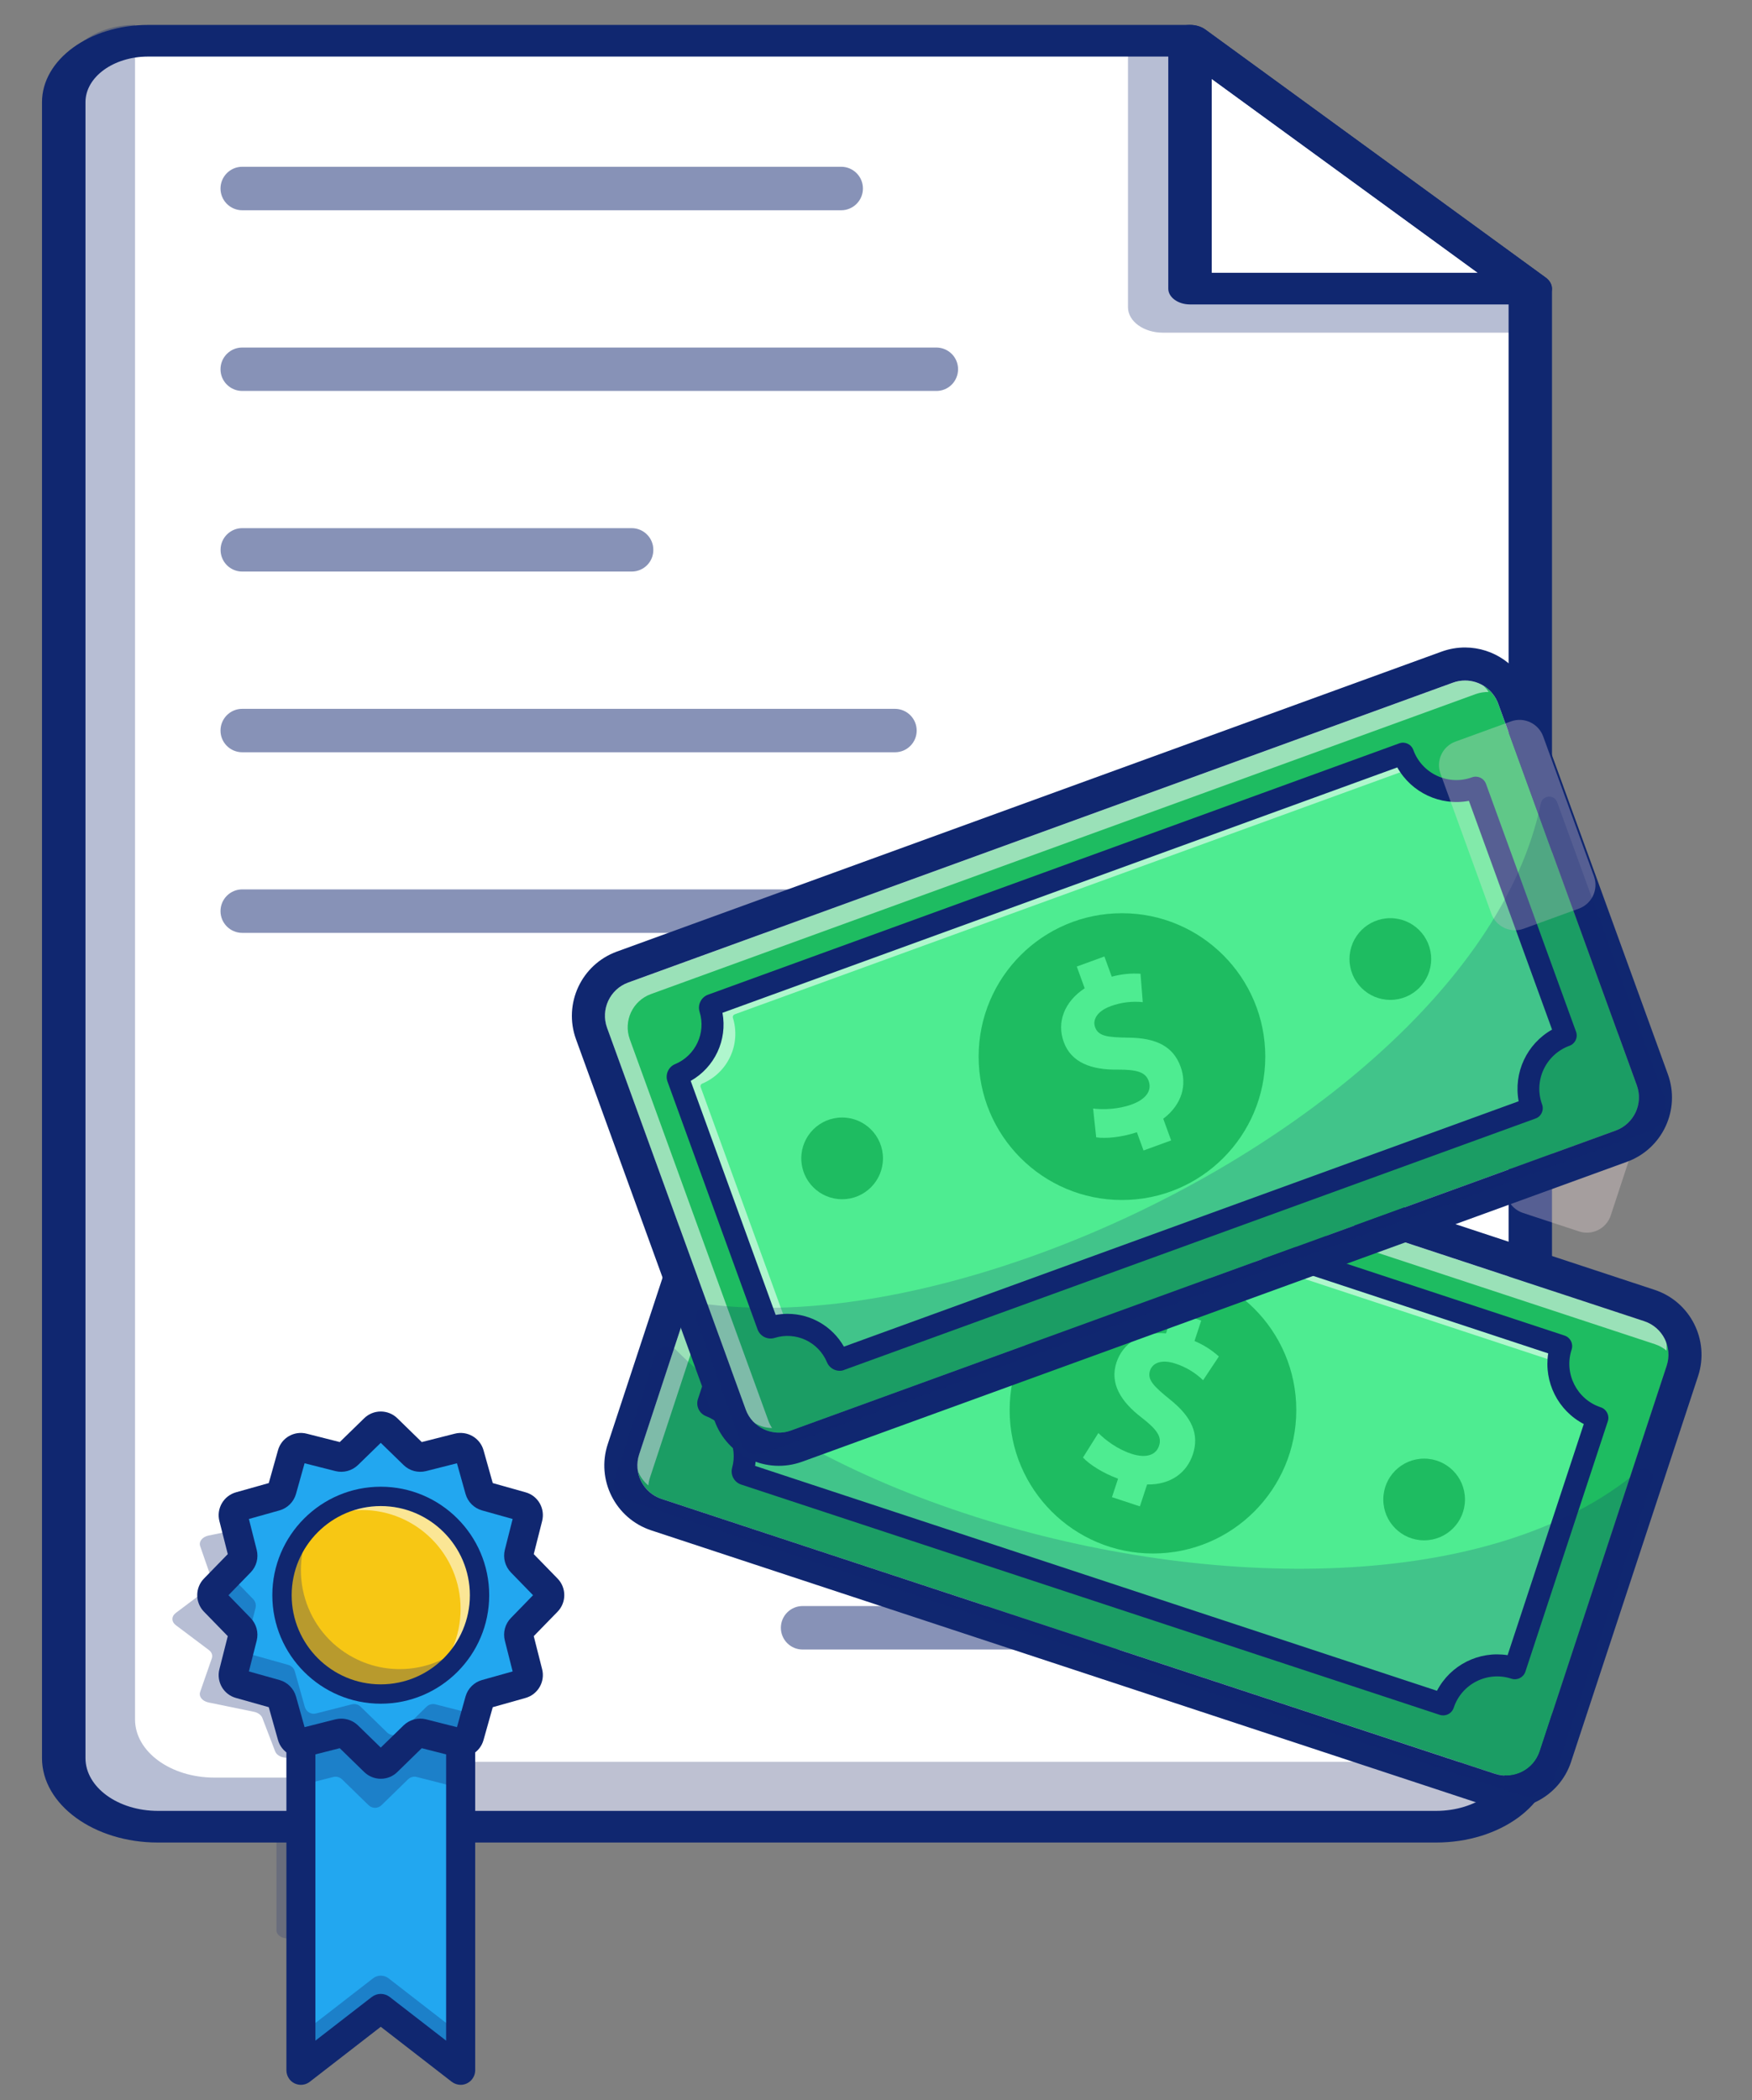
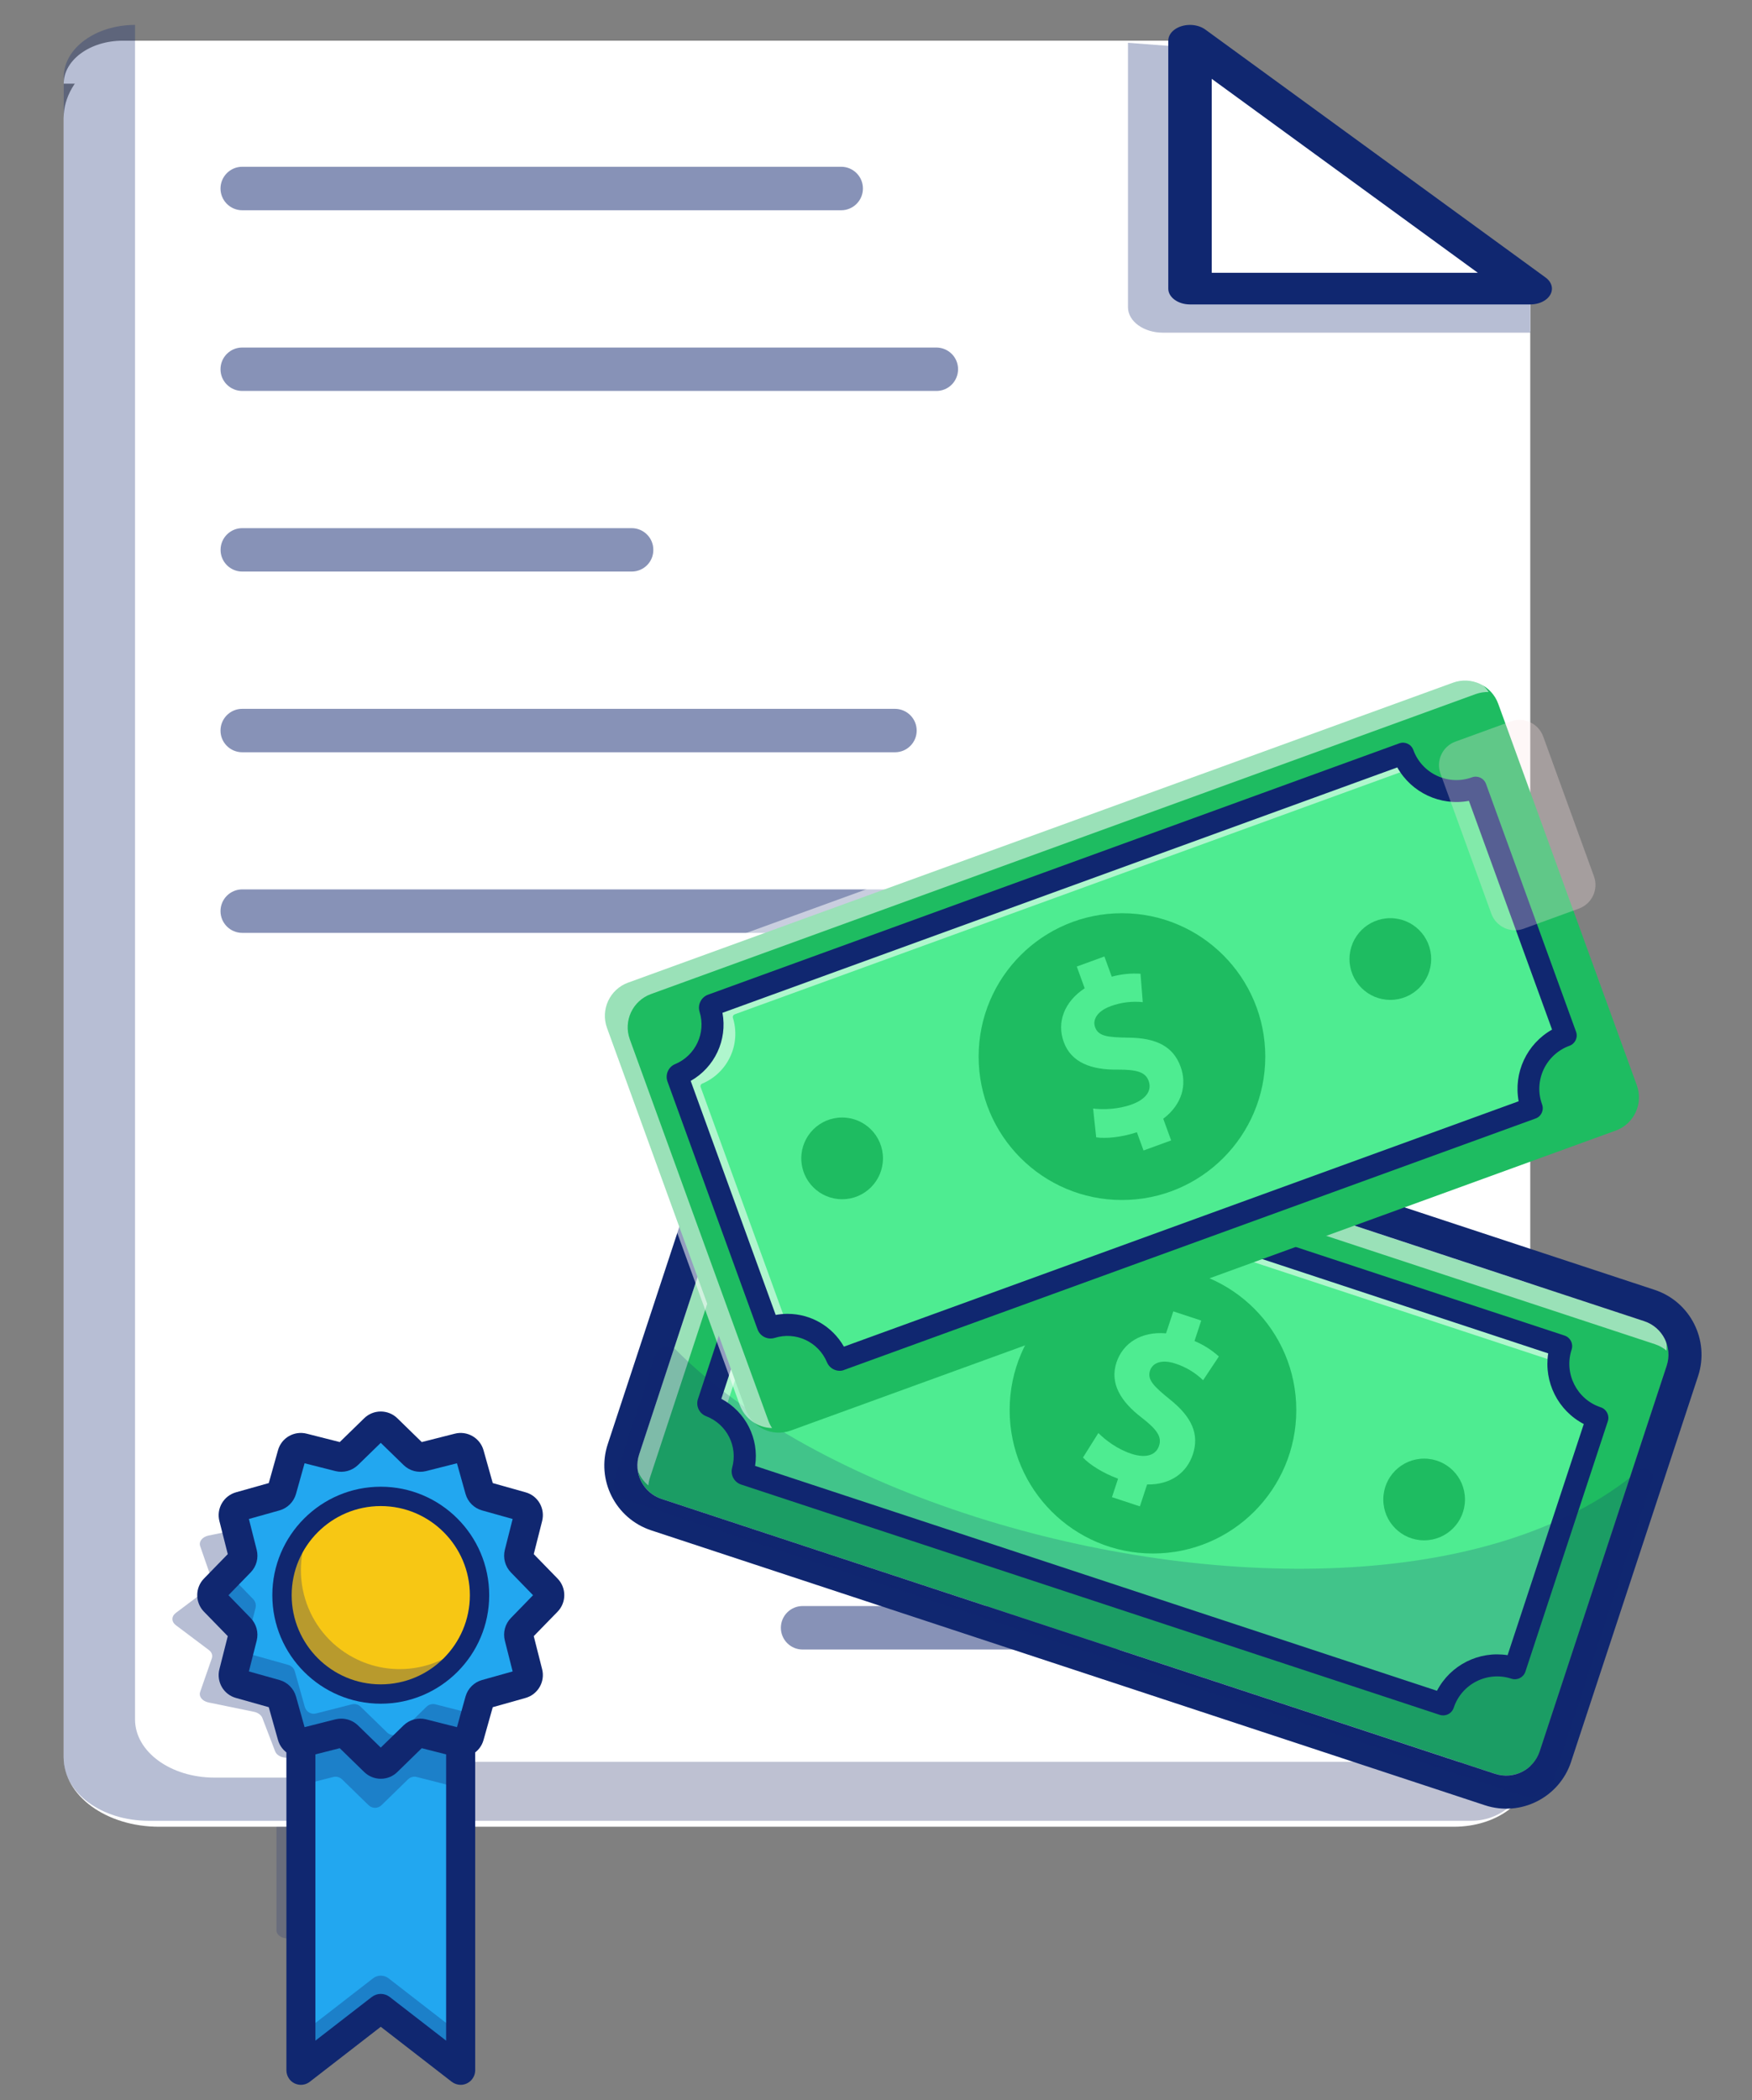
<svg xmlns="http://www.w3.org/2000/svg" version="1.1" id="paid-education-course" x="0px" y="0px" viewBox="0 0 2265.2 2714.1" style="enable-background:new 0 0 2265.2 2714.1;" xml:space="preserve">
  <rect x="0" y="0" width="2265.2" height="2714.1" fill="#808080" stroke="none" />
  <style type="text/css">
	.st0{opacity:0.2;fill:#102770;enable-background:new    ;}
	.st1{fill:#FFFFFF;}
	.st2{opacity:0.3;fill:#102770;enable-background:new    ;}
	.st3{opacity:0.3;fill:#262F6A;enable-background:new    ;}
	.st4{fill:#102770;}
	.st5{opacity:0.5;fill:#102770;enable-background:new    ;}
	.st6{fill:#22A7F0;}
	.st7{fill:#F7C714;}
	.st8{opacity:0.55;fill:#FFFFFF;enable-background:new    ;}
	.st9{fill:#1EBC61;}
	.st10{fill:#4EEC91;}
	.st11{opacity:0.3;fill:#FCE5E5;enable-background:new    ;}
</style>
  <path class="st0" d="M1946.2,1929.7c-7.6-10.4-21-17.8-36.3-21.5l-176.1-42.3l151.5-40.1c15.2-4,28.2-11.8,35.4-22.3  c7.5-10.9,8.5-23.6,2.8-35l-123.6-247.7c-8.8-17.5-31.6-29.2-57.3-29.2h0c-7.1,0-14.1,0.9-20.8,2.7l-403.8,106.9v-463  c0-0.1,0-0.2,0-0.2c0-0.7-0.1-1.4-0.3-2.2c0,0,0,0,0,0c-0.2-0.7-0.5-1.4-0.8-2c-0.1-0.2-0.2-0.4-0.3-0.6c-0.3-0.5-0.7-1-1-1.4  c-0.2-0.2-0.3-0.4-0.5-0.5c-0.6-0.6-1.2-1.2-1.9-1.7l-263.5-191.9c-0.7-0.5-1.5-1-2.3-1.4c-0.2-0.1-0.5-0.2-0.7-0.3  c-0.6-0.3-1.3-0.5-2-0.8c-0.3-0.1-0.5-0.2-0.8-0.2c-1.9-0.5-3.8-0.8-5.8-0.8c-0.1,0-0.2,0-0.3,0h-807c-17.9,0-35.4,4.3-49.6,12.3  h-15.7v11.4c-10.9,10.4-16.8,23.1-16.8,36.1v1281.8c0,13.6,5.9,26.9,16.8,38v15.2h20.8c15.2,8,33.4,12.3,52.1,12.3h119l0,152.8  c-0.1,2.9,1.4,5.6,4.1,7.7c5.1,3.8,13.3,4.2,19.1,0.9l70.5-39.7l70.5,39.7c5.7,3.2,13.7,2.9,18.9-0.8c2.9-2.1,4.4-5,4.3-7.9l0-152.7  h683.5c19.4,0,89.8-19.2,89.8-65.4v-138.5l442.3,106.2c9.3,2.2,19.2,2.8,28.8,1.7c22.9-2.7,41.4-15.1,48.7-31.2l112.7-249.1  C1955.7,1953.1,1954.2,1940.4,1946.2,1929.7z" />
  <path class="st1" d="M1978.5,373v1915.7c0,39.7-44.2,71.9-98.7,71.9H205.6c-68.1,0-123.3-40.2-123.3-89.8l0,0v-2118  c0-55.3,61.6-100.2,137.5-100.2h1318.7L1978.5,373z" />
  <path class="st1" d="M1978.5,373v55.5l-439.9-320.4H82.4v0c0-30.6,34.1-55.5,76.2-55.5l0,0h1380.1L1978.5,373z" />
  <path class="st2" d="M518.1,2233.3v119.6H192.2c-60.7,0-109.8-36-109.8-80.4V99.7c0-37.3,41.3-67.5,92.2-67.5l0,0h0V2222  c0,41.5,45.9,75.1,102.6,75.1c0,0,0,0,0,0h93.3v-25.7c-6.9,0-13-3.4-14.8-8.3l-16.5-43.1c-1.5-3.8-5.6-6.8-10.7-7.9l-58.9-12.1  c-8.1-1.7-12.9-7.7-10.8-13.7l15.1-43.4c1.3-3.8-0.1-7.9-3.9-10.7l-42.7-32.1c-5.8-4.4-5.8-11.4,0-15.8l42.7-32.1  c3.8-2.8,5.3-6.9,3.9-10.7l-15.1-43.5c-2-6,2.8-12,10.8-13.7l58.9-12.1c5.2-1.1,9.3-4,10.7-7.9l16.5-43.1c2.3-5.9,10.6-9.4,18.7-7.9  l59.3,11c5.2,1,10.7-0.1,14.6-2.8l43.9-31.2c2.6-1.9,6.1-3,9.7-3.2l-15,39.1c-1.5,3.8-5.5,6.8-10.7,7.9l-58.9,12.1  c-8.1,1.7-12.8,7.7-10.8,13.7l15.1,43.5c1.3,3.8-0.2,7.9-3.9,10.7l-42.7,32.1c-5.8,4.4-5.9,11.4,0,15.8l42.7,32.1  c3.7,2.8,5.2,6.9,3.9,10.7l-5.1,14.5l-10,28.9c-2,6,2.8,12,10.8,13.7L476,2174c5.2,1.1,9.2,4.1,10.7,7.9l16.5,43.1  C505.2,2229.9,511.2,2233.2,518.1,2233.3z" />
  <path class="st3" d="M1978.5,2276.7L1978.5,2276.7c0,42.1-34.1,76.2-76.2,76.2l0,0H518.1v-76.2L1978.5,2276.7z" />
  <path class="st2" d="M1978.5,429.9h-474.9c-25,0-45.2-14.7-45.2-32.9c0,0,0,0,0,0V55.3l80.2,6.1l439.9,320.4V429.9z" />
  <polygon class="st1" points="1978.5,373 1538.6,373 1538.6,52.6 " />
  <polygon class="st1" points="1978.5,373 1538.6,373 1538.6,52.6 " />
  <polygon class="st1" points="1978.5,373 1884.2,373 1538.6,121.3 1538.6,52.6 " />
-   <path class="st4" d="M1856.7,2381H204.1c-82.6,0-149.8-49-149.8-109.1V132.1c0-55.1,61.5-99.9,137.2-99.9h1347.2  c7.4,0,14.6,2.2,19.8,6l439.9,320.4c5.3,3.8,8.2,9,8.2,14.5v1898.9C2006.5,2332,1939.3,2381,1856.7,2381z M191.5,73.1  c-44.7,0-81,26.4-81,59v2139.8c0.1,37.7,42,68.2,93.7,68.2h1652.6c51.7,0,93.6-30.6,93.7-68.2V381.5L1527,73.1H191.5z" />
  <path class="st4" d="M1978.5,393.4h-439.9c-15.5,0-28.1-9.2-28.1-20.4V52.6c0-11.3,12.6-20.4,28.1-20.4c7.4,0,14.6,2.2,19.8,6  l439.9,320.4c11,8,11,20.9,0,28.9C1993.1,391.3,1985.9,393.4,1978.5,393.4L1978.5,393.4z M1566.7,352.5h344l-344-250.6L1566.7,352.5  z" />
  <path class="st5" d="M1087.6,271.7H313.2c-15.5,0-28.1-12.6-28.1-28.1c0-15.5,12.6-28.1,28.1-28.1h774.4c15.5,0,28.1,12.6,28.1,28.1  C1115.7,259.1,1103.1,271.7,1087.6,271.7z M1812.1,2131.6h-774.4c-15.5,0-28.1-12.6-28.1-28.1s12.6-28.1,28.1-28.1h774.4  c15.5,0,28.1,12.6,28.1,28.1S1827.6,2131.6,1812.1,2131.6z M1210.7,505.2H313.2c-15.5,0-28.1-12.5-28.1-28c0-15.5,12.5-28.1,28-28.1  c0,0,0,0,0,0h897.5c15.5,0,28.1,12.5,28.1,28S1226.3,505.2,1210.7,505.2C1210.8,505.2,1210.7,505.2,1210.7,505.2z M816.7,738.6  H313.2c-15.5,0-28.1-12.6-28-28.1c0-15.5,12.6-28,28-28h503.5c15.5,0,28.1,12.6,28,28.1C844.8,726.1,832.2,738.6,816.7,738.6z   M1157.2,972.1h-844c-15.5,0-28.1-12.5-28.1-28c0-15.5,12.5-28.1,28-28.1c0,0,0,0,0,0h844c15.5,0,28.1,12.6,28.1,28.1  C1185.2,959.5,1172.7,972.1,1157.2,972.1L1157.2,972.1z M1157.2,1205.5h-844c-15.5,0-28.1-12.6-28.1-28.1s12.6-28.1,28.1-28.1l0,0  h844c15.5,0,28.1,12.6,28.1,28.1S1172.7,1205.5,1157.2,1205.5z" />
  <polygon class="st6" points="595.6,2090.2 595.6,2675.3 492.3,2595.3 389.1,2675.3 389.1,2090.2 " />
  <path class="st2" d="M595.6,2628.7v46.6l-103.3-79.9l-103.2,79.9v-46.6l93.3-72.3c5.8-4.5,14-4.5,19.9,0L595.6,2628.7z   M595.6,2090.2v215.6c-2.9,2.4-6.8,3.2-10.5,2.3l-46.2-11.8c-4.1-1-8.4,0.1-11.4,3.1l-34.2,33.3c-4.7,4.6-12.1,4.6-16.8,0  l-34.2-33.3c-3-2.9-7.3-4.1-11.4-3.1l-41.8,10.6v-216.8H595.6z" />
  <path class="st4" d="M595.6,2694.1c-4.2,0-8.2-1.4-11.5-3.9l-91.8-71.1l-91.8,71.1c-8.2,6.3-20,4.8-26.3-3.4  c-2.5-3.3-3.9-7.3-3.9-11.5v-585.2c0-10.4,8.4-18.8,18.8-18.8h206.5c10.4,0,18.8,8.4,18.8,18.8v585.2  C614.3,2685.7,605.9,2694.1,595.6,2694.1z M492.3,2576.6c4.2,0,8.2,1.4,11.5,3.9l73,56.5v-528.1h-169v528.1l73-56.5  C484.1,2578,488.2,2576.6,492.3,2576.6z" />
  <path class="st6" d="M707.3,2069.8L674,2104c-2.9,3-4.1,7.3-3,11.4l11.7,46.2c1.6,6.3-2.1,12.8-8.4,14.6l-45.9,12.9  c-4,1.1-7.2,4.3-8.3,8.3l-12.9,45.9c-1.8,6.3-8.2,10-14.6,8.4l-46.2-11.7c-4.1-1-8.4,0.1-11.4,3l-34.2,33.3  c-4.7,4.6-12.1,4.6-16.8,0l-34.2-33.3c-3-2.9-7.3-4.1-11.4-3l-46.2,11.7c-6.3,1.6-12.8-2.1-14.6-8.4l-12.9-45.9  c-1.1-4-4.3-7.2-8.3-8.3l-45.9-12.9c-6.3-1.8-10-8.2-8.4-14.6l11.7-46.2c1-4.1-0.1-8.4-3-11.4l-33.3-34.2c-5-4.4-5.9-11.5-1.5-16.4  c0.3-0.3,0.6-0.7,1.5-0.4l33.3-34.2c2.9-3,4.1-7.3,3-11.4l-11.7-46.2c-1.6-6.3,2.1-12.8,8.4-14.6l45.9-12.9c4-1.1,7.2-4.3,8.3-8.3  l12.9-45.9c1.8-6.3,8.2-10,14.6-8.4l46.2,11.7c4.1,1,8.4-0.1,11.4-3l34.2-33.3c4.7-4.6,12.1-4.6,16.8,0l34.2,33.3  c3,2.9,7.3,4.1,11.4,3l46.2-11.7c6.3-1.6,12.8,2.1,14.6,8.4l12.9,45.9c1.1,4,4.3,7.2,8.3,8.3l45.9,12.9c6.3,1.8,10,8.2,8.4,14.6  l-11.7,46.2c-1,4.1,0.1,8.4,3,11.4l33.3,34.2c5,4.4,5.9,11.5,1.5,16.4C708.5,2069.7,708.2,2070.1,707.3,2069.8z" />
  <path class="st2" d="M615.3,2214.2l-8.2,29.1c-1.8,6.3-8.2,10-14.6,8.4l-46.3-11.8c-4.1-1-8.3,0.1-11.3,3.1l-34.2,33.3  c-4.7,4.6-12.1,4.6-16.8,0l-34.2-33.3c-3-2.9-7.3-4.1-11.4-3.1l-46.2,11.8c-6.3,1.6-12.8-2.2-14.6-8.4l-12.9-45.9  c-1.2-4-4.3-7.2-8.4-8.4l-45.9-12.9c-6.3-1.8-10-8.2-8.4-14.6l11.8-46.2c1-4.1-0.1-8.4-3.1-11.4l-33.3-34.2  c-4.6-4.7-4.6-12.1,0-16.8l18.5-18.9l31.5,32.4c2.9,3,4.1,7.3,3.1,11.4l-11.8,46.2c-1.6,6.3,2.1,12.8,8.4,14.6l45.9,12.9  c4,1.2,7.2,4.3,8.3,8.4l12.9,45.9c1.8,6.3,8.2,10.1,14.6,8.4l46.2-11.8c4.1-1,8.4,0.1,11.4,3.1l34.2,33.3c4.7,4.6,12.1,4.6,16.8,0  l34.2-33.3c3-2.9,7.3-4.1,11.4-3.1l46.2,11.8C611.2,2214.8,613.3,2214.7,615.3,2214.2z M313.6,2007.4c1,4.1-0.1,8.4-3.1,11.4  l-14.8,15.3l-1.8-1.8c-4.6-4.7-4.6-12.1,0-16.8l17.2-17.6L313.6,2007.4z" />
  <path class="st4" d="M492.3,2298.6c-8,0-15.8-3.2-21.5-8.8l-31.5-30.7l-42.6,10.8c-16.2,4.2-32.8-5.4-37.3-21.5l-11.9-42.3  l-42.3-11.9c-16.2-4.4-25.7-21-21.5-37.3l10.8-42.6l-30.7-31.5c-11.7-11.9-11.7-31.1,0-43l30.7-31.5l-10.8-42.6  c-4.2-16.2,5.4-32.8,21.5-37.3l42.3-11.9l11.9-42.3c4.4-16.2,21-25.7,37.3-21.5l42.6,10.8l31.5-30.7c11.9-11.7,31.1-11.7,43,0  l31.5,30.7l42.6-10.8c16.2-4.2,32.8,5.4,37.3,21.5l11.9,42.3l42.3,11.9c16.2,4.4,25.7,21,21.5,37.3l-10.8,42.6l30.7,31.5  c11.7,11.9,11.7,31.1,0,43l-30.7,31.5l10.8,42.6c4.2,16.2-5.4,32.8-21.5,37.3l-42.3,11.9l-11.9,42.3c-4.4,16.2-21,25.7-37.3,21.5  l-42.6-10.8l-31.5,30.7C508.1,2295.5,500.4,2298.6,492.3,2298.6z M441.2,2220.9c8.1,0,15.8,3.1,21.6,8.7l29.5,28.7l29.5-28.7  c7.7-7.4,18.7-10.4,29.1-7.8l39.9,10.1l11.1-39.6c2.9-10.3,11-18.4,21.3-21.3l39.6-11.1l-10.1-39.9c-2.6-10.4,0.3-21.4,7.8-29.1  l28.7-29.5l-28.7-29.5c-7.4-7.7-10.4-18.7-7.8-29.1l10.1-39.9l-39.6-11.1c-10.3-2.9-18.4-11-21.3-21.3l-11.1-39.6l-39.9,10.1  c-10.4,2.6-21.4-0.3-29.1-7.8l-29.5-28.7l-29.5,28.7c-7.7,7.4-18.7,10.4-29.1,7.8l-39.9-10.1l-11.1,39.6  c-2.9,10.3-11,18.4-21.3,21.3l-39.6,11.1l10.1,39.9c2.6,10.4-0.3,21.4-7.8,29.1l-28.7,29.5l28.7,29.5c7.4,7.7,10.4,18.7,7.8,29.1  l-10.1,39.9l39.6,11.1c10.3,2.9,18.4,11,21.3,21.3l11.1,39.6l39.9-10.1C436.2,2221.2,438.7,2220.9,441.2,2220.9L441.2,2220.9z   M664.5,2166.2L664.5,2166.2z" />
  <circle class="st7" cx="492.3" cy="2061.4" r="127.7" />
-   <path class="st8" d="M620,2061.4c0,46.3-25,88.9-65.5,111.4c26.2-24.1,41.1-58.1,41-93.8c0-70.5-57.2-127.7-127.7-127.7  c-21.8,0-43.1,5.6-62.1,16.2c51.8-47.9,132.6-44.7,180.4,7.1C607.9,1998.3,620,2029.2,620,2061.4z" />
  <path class="st3" d="M605.1,2121.4c-33.2,62.3-110.5,85.8-172.8,52.7c-62.3-33.2-85.8-110.5-52.7-172.8c6.4-12,14.7-22.9,24.5-32.3  c-33.2,62.2-9.7,139.6,52.5,172.8C505.3,2167.9,565.2,2159.6,605.1,2121.4z" />
  <path class="st4" d="M492.3,2201.6c-77.3,0-140.2-62.9-140.2-140.2s62.9-140.2,140.2-140.2c77.3,0,140.2,62.9,140.2,140.2  C632.5,2138.7,569.6,2201.6,492.3,2201.6z M492.3,1946.2c-63.5,0-115.2,51.7-115.2,115.2s51.7,115.2,115.2,115.2  c63.5,0,115.2-51.7,115.2-115.2S555.8,1946.2,492.3,1946.2z" />
  <path class="st9" d="M2155,1764.9l-164.2,498.2c-7.9,23.9-33.7,36.9-57.6,29.1L855.4,1937c-23.9-7.9-36.9-33.7-29.1-57.6  l164.2-498.2c7.9-23.9,33.7-36.9,57.6-29.1l1077.7,355.2C2149.9,1715.2,2162.9,1741,2155,1764.9z" />
  <path class="st8" d="M2154.7,1745.3c-4.4-3.6-9.4-6.4-14.8-8.2L1062.2,1382c-23.9-7.9-49.7,5.1-57.6,29.1l-164.2,498.2  c-1.1,3.3-1.8,6.8-2.1,10.3c-14.5-12-20.2-31.6-14.3-49.4l164.2-498.2c7.9-23.9,33.7-36.9,57.6-29.1L2123.5,1698  C2143.7,1704.6,2156.6,1724.2,2154.7,1745.3z" />
  <path class="st4" d="M1033.9,1349.8c4.9,0,9.7,0.8,14.3,2.3l1077.7,355.2c23.9,7.9,36.9,33.7,29,57.6l-164.2,498.3  c-7.9,23.9-33.6,36.9-57.5,29.1c0,0-0.1,0-0.1,0L855.4,1937c-23.9-7.9-36.9-33.7-29-57.6l164.2-498.3  C996.8,1362.5,1014.2,1349.8,1033.9,1349.8 M1033.9,1307.1L1033.9,1307.1c-38.1,0-72,24.4-83.9,60.7l-164.2,498.3  c-15.3,46.3,9.9,96.2,56.2,111.5l1077.8,355.2c46.3,15.3,96.2-9.9,111.5-56.1c0,0,0-0.1,0-0.1l164.2-498.3  c15.2-46.3-9.9-96.2-56.2-111.5l-1077.7-355.2C1052.6,1308.6,1043.3,1307.1,1033.9,1307.1L1033.9,1307.1z" />
  <path class="st10" d="M2065.3,1832.2l-106.6,323.6c-38.5-12.7-80,8.2-92.7,46.7l-903.2-297.6c-1.8-0.6-2.8-2.6-2.3-4.4  c9.5-34.6-8.8-70.8-42.2-83.7c-1.8-0.7-2.8-2.6-2.2-4.5l106.7-323.8c0.6-1.8,2.6-2.8,4.4-2.3c34.6,9.5,70.8-8.7,83.7-42.2  c0.7-1.8,2.6-2.8,4.5-2.2l903.2,297.6C2005.8,1778,2026.8,1819.5,2065.3,1832.2z" />
  <path class="st8" d="M2018.5,1739.5c-2.3,6.9-3.5,14.1-3.7,21.3L1131,1469.5c-1.8-0.6-3.8,0.4-4.5,2.2  c-12.9,33.5-49.1,51.7-83.7,42.2c-1.8-0.5-3.8,0.5-4.4,2.3L936,1826.8c-5.4-4.2-11.4-7.6-17.8-10.1c-1.8-0.7-2.8-2.6-2.2-4.5  l106.7-323.8c0.6-1.8,2.6-2.8,4.4-2.3c34.6,9.5,70.8-8.7,83.7-42.2c0.7-1.8,2.6-2.8,4.5-2.2L2018.5,1739.5z" />
  <path class="st4" d="M1865.9,2216.7c-1.5,0-3-0.2-4.5-0.7l-903.2-297.6c-9-3-14.1-12.6-11.6-21.7c7.7-27.6-6.9-56.4-33.6-66.6  c-8.9-3.4-13.6-13.2-10.6-22.2l106.7-323.8c3-9,12.6-14.1,21.7-11.6c27.6,7.7,56.4-6.9,66.7-33.6c3.4-8.9,13.2-13.6,22.2-10.6  l903.2,297.6c7.5,2.5,11.5,10.5,9.1,18c0,0,0,0,0,0c-10.2,31,6.7,64.5,37.7,74.7c7.5,2.5,11.5,10.5,9.1,18c0,0,0,0,0,0l-106.6,323.6  c-2.5,7.5-10.5,11.5-18,9.1c0,0,0,0,0,0c-31-10.2-64.5,6.6-74.7,37.7c0,0,0,0,0,0C1877.5,2212.8,1872.1,2216.7,1865.9,2216.7  L1865.9,2216.7z M976.3,1894.3l881.6,290.6c17.4-33.3,54.1-51.8,91.3-46l98.5-298.7c-33.3-17.4-51.8-54.1-46-91.3L1120,1458.3  c-16.6,31.6-51.5,49.1-86.7,43.7l-100.7,305.6C964.1,1824.3,981.7,1859.1,976.3,1894.3z M1023.4,1499.9  C1023.4,1499.9,1023.4,1499.9,1023.4,1499.9C1023.4,1499.9,1023.4,1499.9,1023.4,1499.9L1023.4,1499.9z" />
  <circle class="st9" cx="1490.7" cy="1822.2" r="185.3" />
  <path class="st10" d="M1542.3,1879.3c-7.7,23.3-28,39.5-59.2,39l-9.3,28.3l-36.1-11.9l7.9-23.9c-19.8-7.1-37.3-18.6-45.4-27.3  l19.9-31.7c9.4,9.4,24.7,20.9,42.6,26.8c19.2,6.3,32,1.7,35.9-10.4c3.8-11.5-2.8-21-22.4-36.2c-27.2-20.8-41.6-44.4-32.7-71.3  c8.4-25.4,32.3-40.4,64.1-37.7l9.4-28.4l36.1,11.9l-8.7,26.4c11.6,4.9,22.2,11.6,31.5,20l-20.4,30.7c-10.1-9.8-22.4-17.2-35.8-21.5  c-18.1-6-29.6-0.7-32.8,9c-3.9,11.8,4.8,20.4,25.7,37.3C1541.1,1831.2,1550.8,1853.3,1542.3,1879.3z" />
  <circle class="st9" cx="1125.1" cy="1701.7" r="52.8" />
  <circle class="st9" cx="1841.3" cy="1937.7" r="52.8" />
-   <path class="st11" d="M2049.6,1322.9l72.5,23.9c17,5.6,26.3,23.9,20.7,41l0,0l-60.2,182.8c-5.6,17-23.9,26.3-41,20.7l-72.5-23.9  c-17-5.6-26.3-23.9-20.7-41v0l60.2-182.8C2014.2,1326.5,2032.6,1317.3,2049.6,1322.9L2049.6,1322.9L2049.6,1322.9z" />
  <path class="st0" d="M2136.2,1912.1l-127.4,386.7c-5.7,17.3-24.3,26.6-41.6,21L808.6,1937.9c-11.2-3.7-17.4-15.8-13.7-27.1l0.1-0.2  l52.7-159.9c3.7-11.2,17.9-14.7,26.3-6.3c89.9,90.4,229.4,165.3,385.7,215.2l2.4,0.8c302.9,96.2,667.9,98.7,856.5-60  C2127.1,1893,2139.7,1901.4,2136.2,1912.1z" />
  <path class="st9" d="M1937.1,909.5l179.2,493c8.6,23.7-3.6,49.9-27.3,58.5l-1066.5,387.6c-23.7,8.6-49.9-3.6-58.5-27.3l-179.2-493  c-8.6-23.7,3.6-49.9,27.3-58.5l1066.5-387.6C1902.3,873.6,1928.5,885.8,1937.1,909.5z" />
  <path class="st8" d="M1924.7,894.2c-5.7-0.1-11.3,0.8-16.7,2.7L841.6,1284.6c-23.7,8.6-35.9,34.8-27.3,58.5l179.2,493  c1.2,3.3,2.8,6.4,4.7,9.3c-18.8-0.4-35.4-12.3-41.8-30l-179.2-493c-8.6-23.7,3.6-49.9,27.3-58.5L1871,876.3  C1890.9,869.1,1913.1,876.5,1924.7,894.2z" />
-   <path class="st4" d="M1894.2,879.4c19.2,0,36.3,12,42.9,30l179.2,493.1c8.6,23.7-3.6,49.8-27.3,58.5c0,0,0,0,0,0l-1066.5,387.6  c-23.6,8.6-49.8-3.6-58.4-27.2c0,0,0-0.1,0-0.1l-179.2-493.1c-8.6-23.7,3.6-49.9,27.3-58.5l1066.5-387.6  C1883.6,880.3,1888.9,879.4,1894.2,879.4 M1894.2,836.7L1894.2,836.7c-10.3,0-20.5,1.8-30.2,5.3L797.5,1229.7  c-45.8,16.7-69.4,67.3-52.8,113.2l179.2,493.1c16.6,45.8,67.3,69.5,113.1,52.9c0,0,0.1,0,0.1,0l1066.5-387.6  c45.8-16.7,69.5-67.3,52.8-113.2l-179.2-493.1C1964.4,860,1931.3,836.8,1894.2,836.7z" />
  <path class="st10" d="M1908.2,1017.8l116.4,320.2c-38.1,13.9-57.8,56-43.9,94.1l0,0l-893.7,324.8c-1.8,0.6-3.8-0.3-4.5-2.1  c-13.9-33.1-50.7-50.2-85-39.6c-1.8,0.6-3.8-0.4-4.5-2.2l-116.5-320.4c-0.6-1.8,0.3-3.8,2.1-4.5c33.1-13.9,50.2-50.6,39.7-84.9  c-0.6-1.8,0.4-3.8,2.2-4.5l893.7-324.8C1828,1012,1870.1,1031.6,1908.2,1017.8C1908.2,1017.8,1908.2,1017.8,1908.2,1017.8z" />
  <path class="st8" d="M1814.1,973.9c2.5,6.8,5.9,13.2,10.3,19l-874.6,317.9c-1.8,0.7-2.8,2.6-2.2,4.5c10.6,34.3-6.6,71.1-39.7,85  c-1.8,0.7-2.7,2.7-2,4.5l111.7,307.4c-6.9,0-13.7,1.1-20.2,3.1c-1.8,0.6-3.8-0.4-4.5-2.2l-116.5-320.4c-0.6-1.8,0.3-3.8,2-4.5  c33.1-13.9,50.3-50.6,39.7-85c-0.6-1.8,0.4-3.8,2.2-4.5L1814.1,973.9z" />
  <path class="st4" d="M1085.7,1771.4c-7.2,0-13.7-4.3-16.5-11c-11-26.4-40.3-40.1-67.6-31.5c-9.1,2.8-18.8-2-22.1-10.9l-116.5-320.4  c-3.2-8.9,1.1-18.9,9.9-22.5c26.4-11,40.1-40.3,31.6-67.6c-2.8-9.1,2-18.8,10.9-22.1l893.7-324.8c7.4-2.7,15.5,1.1,18.2,8.5  c11.2,30.7,45.1,46.5,75.8,35.4c7.4-2.7,15.5,1.1,18.2,8.5l116.4,320.2c2.7,7.4-1.1,15.5-8.5,18.2c-30.7,11.2-46.6,45.1-35.4,75.8  c0,0,0,0,0,0c2.7,7.4-1.1,15.6-8.5,18.2l-893.7,324.8C1089.9,1771,1087.8,1771.4,1085.7,1771.4z M1018.3,1697.8  c30.1,0,57.9,16.2,72.8,42.4l872.4-317.1c-6.9-36.9,10.5-74.2,43.2-92.6l-107.5-295.6c-36.9,6.9-74.2-10.5-92.6-43.2l-872.5,317.1  c6.5,35.1-10,70.4-41.1,88l109.9,302.4C1008.1,1698.3,1013.2,1697.8,1018.3,1697.8z" />
  <circle class="st9" cx="1450.6" cy="1365.4" r="185.3" />
  <path class="st10" d="M1526.4,1378.4c8.4,23.1,2.4,48.4-22.4,67.3l10.2,28l-35.7,13l-8.6-23.6c-20,6.7-40.8,8.5-52.6,6.6l-4-37.2  c13.2,1.6,32.4,1.1,50-5.3c19-6.9,26.2-18.4,21.8-30.4c-4.1-11.4-15.2-14.7-40-14.6c-34.2,0.5-60.2-9.2-69.8-35.8  c-9.1-25.2,0.4-51.7,27.1-69.3l-10.2-28.1l35.7-13l9.5,26.1c12.1-3.3,24.7-4.6,37.2-3.8l2.9,36.7c-14-1.4-28.2,0.3-41.4,5.2  c-17.9,6.5-23.7,17.8-20.2,27.3c4.2,11.7,16.4,13,43.3,13.4C1495.7,1341.3,1517,1352.6,1526.4,1378.4z" />
  <circle class="st9" cx="1088.8" cy="1496.9" r="52.8" />
  <circle class="st9" cx="1797.6" cy="1239.3" r="52.8" />
  <path class="st11" d="M1881.9,958.3l71.7-26.1c16.8-6.1,35.4,2.6,41.6,19.4l65.7,180.9c6.1,16.8-2.6,35.4-19.4,41.6l-71.7,26.1  c-16.8,6.1-35.4-2.6-41.6-19.4l0,0l-65.7-180.9C1856.3,983,1865,964.4,1881.9,958.3L1881.9,958.3z" />
-   <path class="st0" d="M2013.3,1036.7l139.1,382.6c6.2,17.1-2.6,36-19.7,42.2h0L986.2,1878.3c-11.1,4-23.4-1.7-27.5-12.8l-0.1-0.2  L901.1,1707c-4-11.1,5-22.7,16.7-21.2c126.6,15.4,282.5-12.1,436.1-69.5l2.4-0.9c297.5-111.8,585.8-335.6,635.8-577  C1994.4,1027.4,2009.5,1026.2,2013.3,1036.7z" />
</svg>